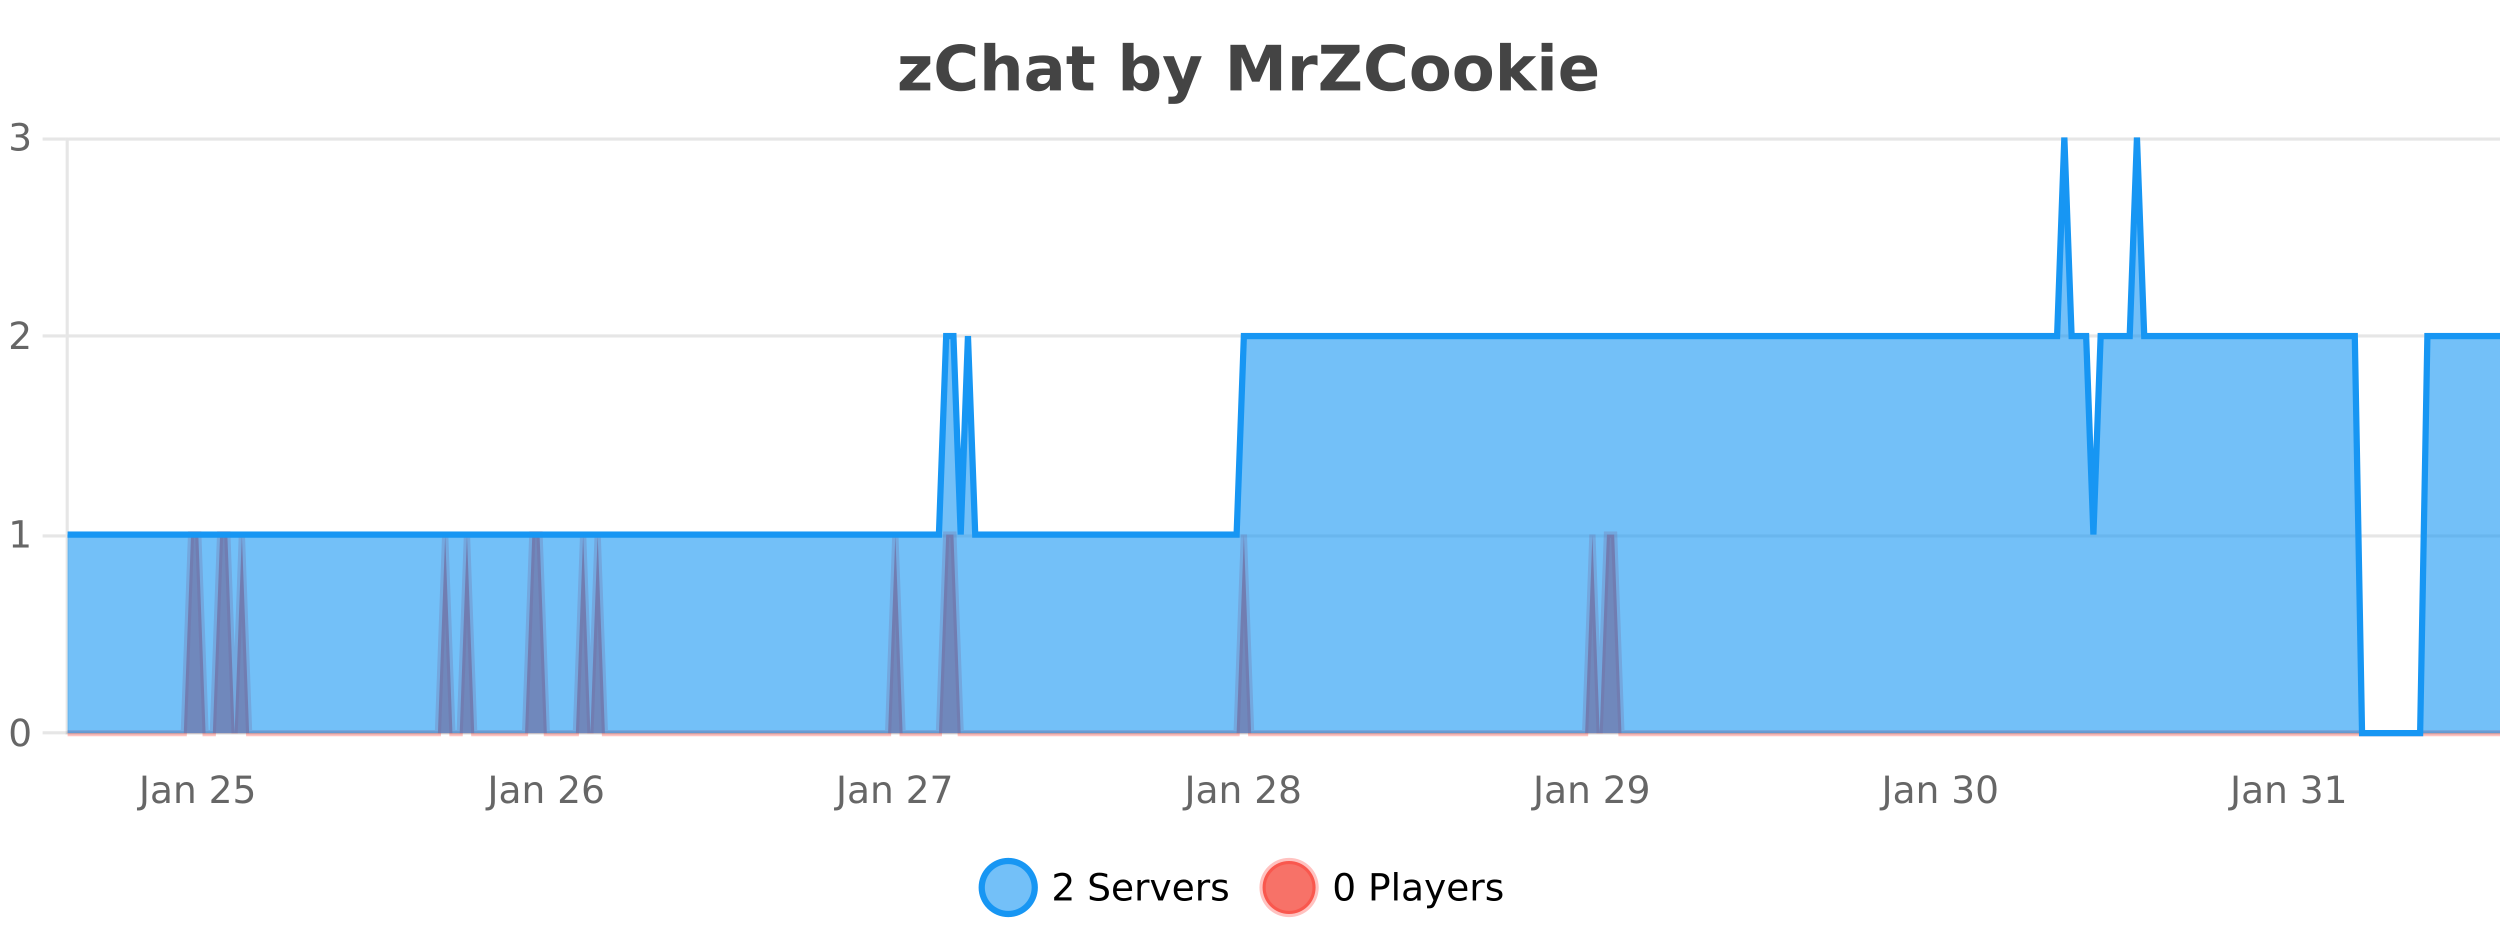
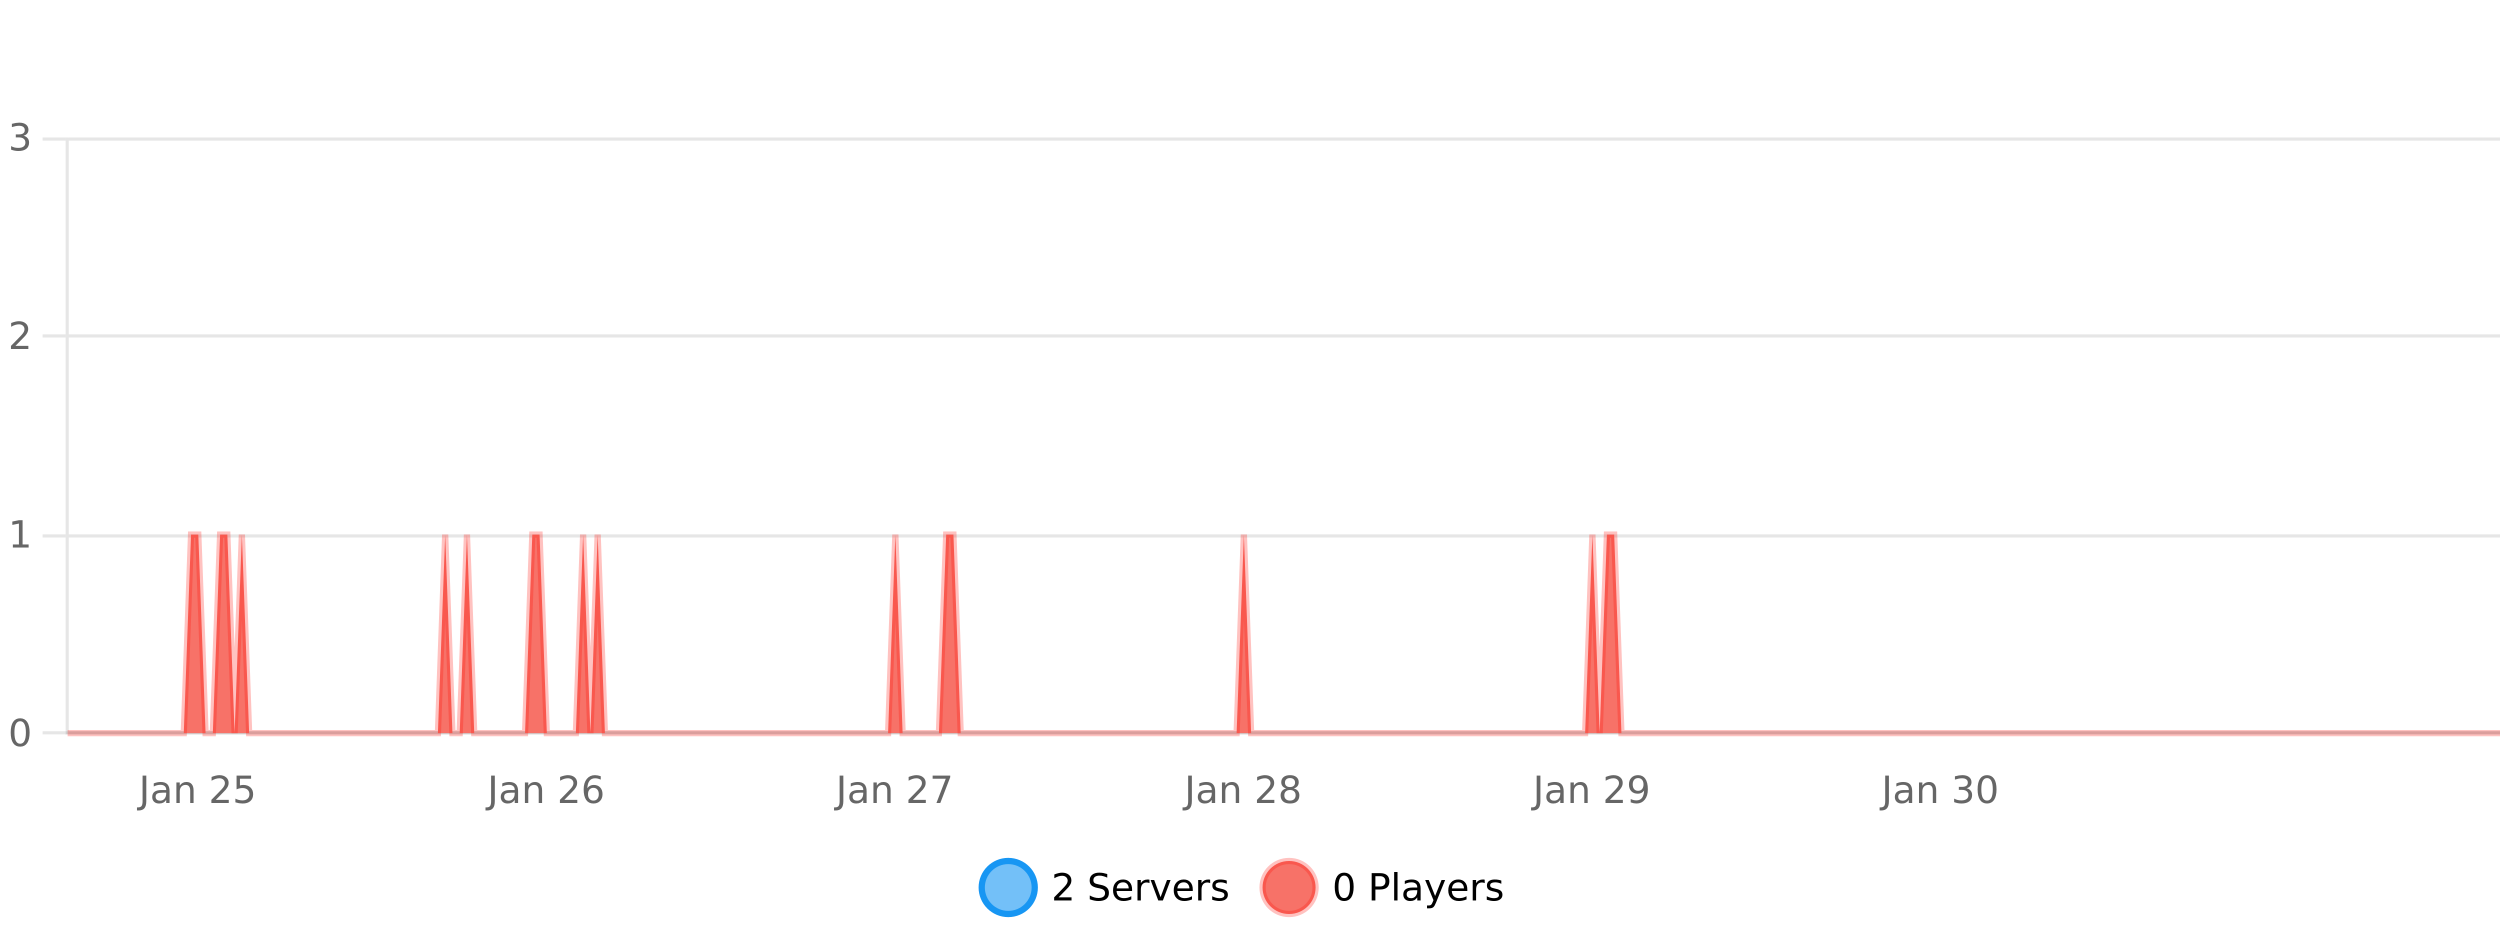
<svg xmlns="http://www.w3.org/2000/svg" width="800pt" height="300pt" viewBox="0 0 800 300" version="1.1">
  <defs>
    <clipPath id="clip1">
      <path d="M 285 263 L 360 263 L 360 300 L 285 300 Z M 285 263 " />
    </clipPath>
    <clipPath id="clip2">
      <path d="M 375 263 L 450 263 L 450 300 L 375 300 Z M 375 263 " />
    </clipPath>
    <clipPath id="clip3">
      <path d="M 21.633 171 L 800 171 L 800 234.602 L 21.633 234.602 Z M 21.633 171 " />
    </clipPath>
    <clipPath id="clip4">
      <path d="M 20.633 142 L 800 142 L 800 235.602 L 20.633 235.602 Z M 20.633 142 " />
    </clipPath>
    <clipPath id="clip5">
-       <path d="M 21.633 44 L 800 44 L 800 234.602 L 21.633 234.602 Z M 21.633 44 " />
-     </clipPath>
+       </clipPath>
    <clipPath id="clip6">
-       <path d="M 20.633 43 L 800 43 L 800 235.602 L 20.633 235.602 Z M 20.633 43 " />
-     </clipPath>
+       </clipPath>
  </defs>
  <g id="surface1054496">
    <rect x="0" y="0" width="800" height="300" style="fill:rgb(100%,100%,100%);fill-opacity:1;stroke:none;" />
    <path style="fill:none;stroke-width:1;stroke-linecap:butt;stroke-linejoin:miter;stroke:rgb(0%,0%,0%);stroke-opacity:0.098;stroke-miterlimit:10;" d="M 22 234.5 L 800 234.5 " />
    <path style="fill:none;stroke-width:1;stroke-linecap:butt;stroke-linejoin:miter;stroke:rgb(0%,0%,0%);stroke-opacity:0.098;stroke-miterlimit:10;" d="M 13.633 234.5 L 21 234.5 " />
    <path style="fill:none;stroke-width:1;stroke-linecap:butt;stroke-linejoin:miter;stroke:rgb(0%,0%,0%);stroke-opacity:0.098;stroke-miterlimit:10;" d="M 22 171.5 L 800 171.5 " />
    <path style="fill:none;stroke-width:1;stroke-linecap:butt;stroke-linejoin:miter;stroke:rgb(0%,0%,0%);stroke-opacity:0.098;stroke-miterlimit:10;" d="M 13.633 171.5 L 21 171.5 " />
    <path style="fill:none;stroke-width:1;stroke-linecap:butt;stroke-linejoin:miter;stroke:rgb(0%,0%,0%);stroke-opacity:0.098;stroke-miterlimit:10;" d="M 22 107.5 L 800 107.5 " />
    <path style="fill:none;stroke-width:1;stroke-linecap:butt;stroke-linejoin:miter;stroke:rgb(0%,0%,0%);stroke-opacity:0.098;stroke-miterlimit:10;" d="M 13.633 107.5 L 21 107.5 " />
    <path style="fill:none;stroke-width:1;stroke-linecap:butt;stroke-linejoin:miter;stroke:rgb(0%,0%,0%);stroke-opacity:0.098;stroke-miterlimit:10;" d="M 22 44.5 L 800 44.5 " />
    <path style="fill:none;stroke-width:1;stroke-linecap:butt;stroke-linejoin:miter;stroke:rgb(0%,0%,0%);stroke-opacity:0.098;stroke-miterlimit:10;" d="M 13.633 44.5 L 21 44.5 " />
    <path style=" stroke:none;fill-rule:nonzero;fill:rgb(9.02%,58.824%,95.294%);fill-opacity:0.6;" d="M 331.121 284 C 331.121 288.688 327.324 292.484 322.637 292.484 C 317.953 292.484 314.152 288.688 314.152 284 C 314.152 279.312 317.953 275.516 322.637 275.516 C 327.324 275.516 331.121 279.312 331.121 284 Z M 331.121 284 " />
    <g clip-path="url(#clip1)" clip-rule="nonzero">
      <path style="fill:none;stroke-width:2;stroke-linecap:butt;stroke-linejoin:miter;stroke:rgb(9.02%,58.824%,95.294%);stroke-opacity:1;stroke-miterlimit:10;" d="M 331.121 284 C 331.121 288.688 327.324 292.484 322.637 292.484 C 317.953 292.484 314.152 288.688 314.152 284 C 314.152 279.312 317.953 275.516 322.637 275.516 C 327.324 275.516 331.121 279.312 331.121 284 Z M 331.121 284 " />
    </g>
    <path style=" stroke:none;fill-rule:nonzero;fill:rgb(0%,0%,0%);fill-opacity:1;" d="M 338.75 287.156 L 342.891 287.156 L 342.891 288.156 L 337.328 288.156 L 337.328 287.156 C 337.773 286.699 338.383 286.078 339.156 285.297 C 339.938 284.508 340.426 283.996 340.625 283.766 C 341.008 283.352 341.273 282.996 341.422 282.703 C 341.578 282.402 341.656 282.109 341.656 281.828 C 341.656 281.359 341.488 280.98 341.156 280.688 C 340.832 280.398 340.41 280.25 339.891 280.25 C 339.516 280.25 339.117 280.312 338.703 280.438 C 338.297 280.562 337.859 280.762 337.391 281.031 L 337.391 279.828 C 337.867 279.641 338.312 279.5 338.719 279.406 C 339.133 279.305 339.516 279.25 339.859 279.25 C 340.766 279.25 341.488 279.48 342.031 279.938 C 342.57 280.387 342.844 280.992 342.844 281.75 C 342.844 282.105 342.773 282.445 342.641 282.766 C 342.504 283.09 342.258 283.469 341.906 283.906 C 341.801 284.023 341.488 284.352 340.969 284.891 C 340.445 285.434 339.707 286.188 338.75 287.156 Z M 354.32 279.688 L 354.32 280.844 C 353.871 280.637 353.445 280.48 353.039 280.375 C 352.641 280.262 352.262 280.203 351.898 280.203 C 351.25 280.203 350.75 280.328 350.398 280.578 C 350.055 280.828 349.883 281.188 349.883 281.656 C 349.883 282.043 349.996 282.336 350.227 282.531 C 350.453 282.73 350.898 282.887 351.555 283 L 352.258 283.156 C 353.141 283.324 353.793 283.621 354.211 284.047 C 354.637 284.465 354.852 285.027 354.852 285.734 C 354.852 286.59 354.562 287.234 353.992 287.672 C 353.43 288.109 352.594 288.328 351.492 288.328 C 351.086 288.328 350.648 288.281 350.18 288.188 C 349.711 288.094 349.227 287.953 348.727 287.766 L 348.727 286.547 C 349.203 286.82 349.672 287.023 350.133 287.156 C 350.602 287.293 351.055 287.359 351.492 287.359 C 352.168 287.359 352.688 287.23 353.055 286.969 C 353.43 286.699 353.617 286.32 353.617 285.828 C 353.617 285.402 353.48 285.07 353.211 284.828 C 352.949 284.578 352.516 284.398 351.914 284.281 L 351.195 284.141 C 350.309 283.965 349.668 283.688 349.273 283.312 C 348.887 282.938 348.695 282.418 348.695 281.75 C 348.695 280.969 348.965 280.359 349.508 279.922 C 350.047 279.477 350.797 279.25 351.758 279.25 C 352.172 279.25 352.59 279.289 353.008 279.359 C 353.434 279.434 353.871 279.543 354.32 279.688 Z M 362.266 284.609 L 362.266 285.125 L 357.297 285.125 C 357.348 285.875 357.57 286.445 357.969 286.828 C 358.375 287.215 358.93 287.406 359.641 287.406 C 360.055 287.406 360.457 287.359 360.844 287.266 C 361.238 287.164 361.629 287.008 362.016 286.797 L 362.016 287.828 C 361.617 287.984 361.219 288.105 360.812 288.188 C 360.406 288.281 359.992 288.328 359.578 288.328 C 358.535 288.328 357.707 288.027 357.094 287.422 C 356.477 286.809 356.172 285.98 356.172 284.938 C 356.172 283.867 356.461 283.016 357.047 282.391 C 357.629 281.758 358.41 281.438 359.391 281.438 C 360.273 281.438 360.973 281.727 361.484 282.297 C 362.004 282.859 362.266 283.633 362.266 284.609 Z M 361.188 284.281 C 361.176 283.699 361.008 283.23 360.688 282.875 C 360.363 282.523 359.938 282.344 359.406 282.344 C 358.801 282.344 358.316 282.516 357.953 282.859 C 357.598 283.203 357.395 283.684 357.344 284.297 Z M 367.836 282.594 C 367.711 282.531 367.574 282.484 367.43 282.453 C 367.293 282.414 367.137 282.391 366.961 282.391 C 366.355 282.391 365.887 282.59 365.555 282.984 C 365.23 283.383 365.07 283.953 365.07 284.703 L 365.07 288.156 L 363.992 288.156 L 363.992 281.594 L 365.07 281.594 L 365.07 282.609 C 365.297 282.215 365.594 281.922 365.961 281.734 C 366.324 281.539 366.766 281.438 367.289 281.438 C 367.359 281.438 367.438 281.445 367.523 281.453 C 367.617 281.465 367.715 281.48 367.82 281.5 Z M 368.195 281.594 L 369.336 281.594 L 371.383 287.094 L 373.445 281.594 L 374.586 281.594 L 372.117 288.156 L 370.648 288.156 Z M 381.688 284.609 L 381.688 285.125 L 376.719 285.125 C 376.77 285.875 376.992 286.445 377.391 286.828 C 377.797 287.215 378.352 287.406 379.062 287.406 C 379.477 287.406 379.879 287.359 380.266 287.266 C 380.66 287.164 381.051 287.008 381.438 286.797 L 381.438 287.828 C 381.039 287.984 380.641 288.105 380.234 288.188 C 379.828 288.281 379.414 288.328 379 288.328 C 377.957 288.328 377.129 288.027 376.516 287.422 C 375.898 286.809 375.594 285.98 375.594 284.938 C 375.594 283.867 375.883 283.016 376.469 282.391 C 377.051 281.758 377.832 281.438 378.812 281.438 C 379.695 281.438 380.395 281.727 380.906 282.297 C 381.426 282.859 381.688 283.633 381.688 284.609 Z M 380.609 284.281 C 380.598 283.699 380.43 283.23 380.109 282.875 C 379.785 282.523 379.359 282.344 378.828 282.344 C 378.223 282.344 377.738 282.516 377.375 282.859 C 377.02 283.203 376.816 283.684 376.766 284.297 Z M 387.258 282.594 C 387.133 282.531 386.996 282.484 386.852 282.453 C 386.715 282.414 386.559 282.391 386.383 282.391 C 385.777 282.391 385.309 282.59 384.977 282.984 C 384.652 283.383 384.492 283.953 384.492 284.703 L 384.492 288.156 L 383.414 288.156 L 383.414 281.594 L 384.492 281.594 L 384.492 282.609 C 384.719 282.215 385.016 281.922 385.383 281.734 C 385.746 281.539 386.188 281.438 386.711 281.438 C 386.781 281.438 386.859 281.445 386.945 281.453 C 387.039 281.465 387.137 281.48 387.242 281.5 Z M 392.562 281.781 L 392.562 282.812 C 392.258 282.656 391.941 282.543 391.609 282.469 C 391.285 282.387 390.945 282.344 390.594 282.344 C 390.062 282.344 389.66 282.43 389.391 282.594 C 389.117 282.75 388.984 282.996 388.984 283.328 C 388.984 283.578 389.078 283.777 389.266 283.922 C 389.461 284.059 389.852 284.188 390.438 284.312 L 390.797 284.406 C 391.566 284.562 392.113 284.793 392.438 285.094 C 392.758 285.398 392.922 285.812 392.922 286.344 C 392.922 286.961 392.676 287.445 392.188 287.797 C 391.707 288.152 391.047 288.328 390.203 288.328 C 389.848 288.328 389.477 288.289 389.094 288.219 C 388.719 288.156 388.32 288.059 387.906 287.922 L 387.906 286.797 C 388.301 287.008 388.691 287.164 389.078 287.266 C 389.461 287.371 389.848 287.422 390.234 287.422 C 390.734 287.422 391.117 287.34 391.391 287.172 C 391.672 286.996 391.812 286.746 391.812 286.422 C 391.812 286.133 391.711 285.906 391.516 285.75 C 391.316 285.594 390.883 285.445 390.219 285.297 L 389.844 285.219 C 389.176 285.074 388.691 284.855 388.391 284.562 C 388.098 284.273 387.953 283.875 387.953 283.375 C 387.953 282.75 388.172 282.273 388.609 281.938 C 389.047 281.605 389.664 281.438 390.469 281.438 C 390.863 281.438 391.238 281.469 391.594 281.531 C 391.945 281.586 392.27 281.668 392.562 281.781 Z M 332.637 277.016 " />
    <path style=" stroke:none;fill-rule:nonzero;fill:rgb(96.863%,44.706%,40.784%);fill-opacity:1;" d="M 420.988 284 C 420.988 288.688 417.191 292.484 412.504 292.484 C 407.82 292.484 404.02 288.688 404.02 284 C 404.02 279.312 407.82 275.516 412.504 275.516 C 417.191 275.516 420.988 279.312 420.988 284 Z M 420.988 284 " />
    <g clip-path="url(#clip2)" clip-rule="nonzero">
      <path style="fill:none;stroke-width:2;stroke-linecap:butt;stroke-linejoin:miter;stroke:rgb(100%,4.706%,0%);stroke-opacity:0.247;stroke-miterlimit:10;" d="M 420.988 284 C 420.988 288.688 417.191 292.484 412.504 292.484 C 407.82 292.484 404.02 288.688 404.02 284 C 404.02 279.312 407.82 275.516 412.504 275.516 C 417.191 275.516 420.988 279.312 420.988 284 Z M 420.988 284 " />
    </g>
    <path style=" stroke:none;fill-rule:nonzero;fill:rgb(0%,0%,0%);fill-opacity:1;" d="M 430.133 280.188 C 429.527 280.188 429.07 280.492 428.758 281.094 C 428.453 281.688 428.305 282.59 428.305 283.797 C 428.305 284.996 428.453 285.898 428.758 286.5 C 429.07 287.094 429.527 287.391 430.133 287.391 C 430.746 287.391 431.203 287.094 431.508 286.5 C 431.82 285.898 431.977 284.996 431.977 283.797 C 431.977 282.59 431.82 281.688 431.508 281.094 C 431.203 280.492 430.746 280.188 430.133 280.188 Z M 430.133 279.25 C 431.109 279.25 431.859 279.641 432.383 280.422 C 432.902 281.195 433.164 282.32 433.164 283.797 C 433.164 285.266 432.902 286.391 432.383 287.172 C 431.859 287.945 431.109 288.328 430.133 288.328 C 429.152 288.328 428.402 287.945 427.883 287.172 C 427.371 286.391 427.117 285.266 427.117 283.797 C 427.117 282.32 427.371 281.195 427.883 280.422 C 428.402 279.641 429.152 279.25 430.133 279.25 Z M 440.125 280.375 L 440.125 283.672 L 441.609 283.672 C 442.16 283.672 442.586 283.531 442.891 283.25 C 443.191 282.961 443.344 282.547 443.344 282.016 C 443.344 281.496 443.191 281.094 442.891 280.812 C 442.586 280.523 442.16 280.375 441.609 280.375 Z M 438.938 279.406 L 441.609 279.406 C 442.598 279.406 443.344 279.633 443.844 280.078 C 444.344 280.516 444.594 281.164 444.594 282.016 C 444.594 282.883 444.344 283.539 443.844 283.984 C 443.344 284.422 442.598 284.641 441.609 284.641 L 440.125 284.641 L 440.125 288.156 L 438.938 288.156 Z M 446.129 279.031 L 447.207 279.031 L 447.207 288.156 L 446.129 288.156 Z M 452.445 284.859 C 451.578 284.859 450.977 284.961 450.633 285.156 C 450.297 285.355 450.133 285.695 450.133 286.172 C 450.133 286.559 450.258 286.867 450.508 287.094 C 450.766 287.312 451.109 287.422 451.539 287.422 C 452.141 287.422 452.621 287.215 452.977 286.797 C 453.34 286.371 453.523 285.805 453.523 285.094 L 453.523 284.859 Z M 454.602 284.406 L 454.602 288.156 L 453.523 288.156 L 453.523 287.156 C 453.273 287.555 452.965 287.852 452.602 288.047 C 452.234 288.234 451.789 288.328 451.258 288.328 C 450.578 288.328 450.043 288.141 449.648 287.766 C 449.25 287.383 449.055 286.875 449.055 286.25 C 449.055 285.512 449.297 284.953 449.789 284.578 C 450.289 284.203 451.027 284.016 452.008 284.016 L 453.523 284.016 L 453.523 283.906 C 453.523 283.406 453.355 283.023 453.023 282.75 C 452.699 282.48 452.246 282.344 451.664 282.344 C 451.289 282.344 450.918 282.391 450.555 282.484 C 450.199 282.578 449.859 282.715 449.539 282.891 L 449.539 281.891 C 449.934 281.734 450.312 281.621 450.68 281.547 C 451.055 281.477 451.418 281.438 451.773 281.438 C 452.719 281.438 453.43 281.684 453.898 282.172 C 454.367 282.664 454.602 283.406 454.602 284.406 Z M 459.551 288.766 C 459.246 289.547 458.949 290.055 458.66 290.297 C 458.367 290.535 457.98 290.656 457.504 290.656 L 456.645 290.656 L 456.645 289.75 L 457.27 289.75 C 457.57 289.75 457.801 289.676 457.957 289.531 C 458.121 289.395 458.305 289.066 458.504 288.547 L 458.707 288.047 L 456.051 281.594 L 457.191 281.594 L 459.238 286.719 L 461.301 281.594 L 462.441 281.594 Z M 469.543 284.609 L 469.543 285.125 L 464.574 285.125 C 464.625 285.875 464.848 286.445 465.246 286.828 C 465.652 287.215 466.207 287.406 466.918 287.406 C 467.332 287.406 467.734 287.359 468.121 287.266 C 468.516 287.164 468.906 287.008 469.293 286.797 L 469.293 287.828 C 468.895 287.984 468.496 288.105 468.09 288.188 C 467.684 288.281 467.27 288.328 466.855 288.328 C 465.812 288.328 464.984 288.027 464.371 287.422 C 463.754 286.809 463.449 285.98 463.449 284.938 C 463.449 283.867 463.738 283.016 464.324 282.391 C 464.906 281.758 465.688 281.438 466.668 281.438 C 467.551 281.438 468.25 281.727 468.762 282.297 C 469.281 282.859 469.543 283.633 469.543 284.609 Z M 468.465 284.281 C 468.453 283.699 468.285 283.23 467.965 282.875 C 467.641 282.523 467.215 282.344 466.684 282.344 C 466.078 282.344 465.594 282.516 465.23 282.859 C 464.875 283.203 464.672 283.684 464.621 284.297 Z M 475.113 282.594 C 474.988 282.531 474.852 282.484 474.707 282.453 C 474.57 282.414 474.414 282.391 474.238 282.391 C 473.633 282.391 473.164 282.59 472.832 282.984 C 472.508 283.383 472.348 283.953 472.348 284.703 L 472.348 288.156 L 471.27 288.156 L 471.27 281.594 L 472.348 281.594 L 472.348 282.609 C 472.574 282.215 472.871 281.922 473.238 281.734 C 473.602 281.539 474.043 281.438 474.566 281.438 C 474.637 281.438 474.715 281.445 474.801 281.453 C 474.895 281.465 474.992 281.48 475.098 281.5 Z M 480.422 281.781 L 480.422 282.812 C 480.117 282.656 479.801 282.543 479.469 282.469 C 479.145 282.387 478.805 282.344 478.453 282.344 C 477.922 282.344 477.52 282.43 477.25 282.594 C 476.977 282.75 476.844 282.996 476.844 283.328 C 476.844 283.578 476.938 283.777 477.125 283.922 C 477.32 284.059 477.711 284.188 478.297 284.312 L 478.656 284.406 C 479.426 284.562 479.973 284.793 480.297 285.094 C 480.617 285.398 480.781 285.812 480.781 286.344 C 480.781 286.961 480.535 287.445 480.047 287.797 C 479.566 288.152 478.906 288.328 478.062 288.328 C 477.707 288.328 477.336 288.289 476.953 288.219 C 476.578 288.156 476.18 288.059 475.766 287.922 L 475.766 286.797 C 476.16 287.008 476.551 287.164 476.938 287.266 C 477.32 287.371 477.707 287.422 478.094 287.422 C 478.594 287.422 478.977 287.34 479.25 287.172 C 479.531 286.996 479.672 286.746 479.672 286.422 C 479.672 286.133 479.57 285.906 479.375 285.75 C 479.176 285.594 478.742 285.445 478.078 285.297 L 477.703 285.219 C 477.035 285.074 476.551 284.855 476.25 284.562 C 475.957 284.273 475.812 283.875 475.812 283.375 C 475.812 282.75 476.031 282.273 476.469 281.938 C 476.906 281.605 477.523 281.438 478.328 281.438 C 478.723 281.438 479.098 281.469 479.453 281.531 C 479.805 281.586 480.129 281.668 480.422 281.781 Z M 422.504 277.016 " />
-     <path style=" stroke:none;fill-rule:nonzero;fill:rgb(26.667%,26.667%,26.667%);fill-opacity:1;" d="M 288.141 17.984 L 297.688 17.984 L 297.688 20.422 L 291.922 26.422 L 297.688 26.422 L 297.688 28.922 L 287.906 28.922 L 287.906 26.484 L 293.656 20.484 L 288.141 20.484 Z M 312.047 28.125 C 311.348 28.48 310.625 28.746 309.875 28.922 C 309.133 29.109 308.352 29.203 307.531 29.203 C 305.102 29.203 303.18 28.527 301.766 27.172 C 300.348 25.809 299.641 23.965 299.641 21.641 C 299.641 19.32 300.348 17.48 301.766 16.125 C 303.18 14.762 305.102 14.078 307.531 14.078 C 308.352 14.078 309.133 14.172 309.875 14.359 C 310.625 14.539 311.348 14.805 312.047 15.156 L 312.047 18.172 C 311.348 17.703 310.66 17.359 309.984 17.141 C 309.305 16.914 308.594 16.797 307.844 16.797 C 306.5 16.797 305.441 17.23 304.672 18.094 C 303.91 18.949 303.531 20.133 303.531 21.641 C 303.531 23.152 303.91 24.34 304.672 25.203 C 305.441 26.059 306.5 26.484 307.844 26.484 C 308.594 26.484 309.305 26.375 309.984 26.156 C 310.66 25.93 311.348 25.578 312.047 25.109 Z M 325.992 22.266 L 325.992 28.922 L 322.477 28.922 L 322.477 23.844 C 322.477 22.887 322.453 22.23 322.414 21.875 C 322.371 21.512 322.297 21.246 322.195 21.078 C 322.059 20.852 321.871 20.672 321.633 20.547 C 321.402 20.422 321.137 20.359 320.836 20.359 C 320.105 20.359 319.531 20.641 319.117 21.203 C 318.699 21.766 318.492 22.547 318.492 23.547 L 318.492 28.922 L 315.008 28.922 L 315.008 13.719 L 318.492 13.719 L 318.492 19.578 C 319.023 18.945 319.586 18.477 320.18 18.172 C 320.773 17.871 321.422 17.719 322.133 17.719 C 323.402 17.719 324.359 18.109 325.008 18.891 C 325.664 19.664 325.992 20.789 325.992 22.266 Z M 334.133 24 C 333.402 24 332.855 24.125 332.492 24.375 C 332.125 24.617 331.945 24.98 331.945 25.469 C 331.945 25.906 332.09 26.25 332.383 26.5 C 332.684 26.75 333.094 26.875 333.617 26.875 C 334.273 26.875 334.824 26.641 335.273 26.172 C 335.73 25.703 335.961 25.117 335.961 24.406 L 335.961 24 Z M 339.477 22.688 L 339.477 28.922 L 335.961 28.922 L 335.961 27.297 C 335.492 27.965 334.961 28.449 334.367 28.75 C 333.781 29.051 333.07 29.203 332.227 29.203 C 331.102 29.203 330.184 28.875 329.477 28.219 C 328.766 27.555 328.414 26.695 328.414 25.641 C 328.414 24.359 328.852 23.422 329.727 22.828 C 330.609 22.227 332 21.922 333.898 21.922 L 335.961 21.922 L 335.961 21.641 C 335.961 21.09 335.742 20.688 335.305 20.438 C 334.867 20.18 334.184 20.047 333.258 20.047 C 332.508 20.047 331.809 20.125 331.164 20.281 C 330.516 20.43 329.918 20.648 329.367 20.938 L 329.367 18.281 C 330.117 18.094 330.867 17.953 331.617 17.859 C 332.375 17.766 333.137 17.719 333.898 17.719 C 335.867 17.719 337.289 18.109 338.164 18.891 C 339.039 19.664 339.477 20.93 339.477 22.688 Z M 346.555 14.875 L 346.555 17.984 L 350.164 17.984 L 350.164 20.484 L 346.555 20.484 L 346.555 25.125 C 346.555 25.637 346.652 25.98 346.852 26.156 C 347.059 26.336 347.461 26.422 348.055 26.422 L 349.852 26.422 L 349.852 28.922 L 346.852 28.922 C 345.477 28.922 344.496 28.637 343.914 28.062 C 343.34 27.48 343.055 26.5 343.055 25.125 L 343.055 20.484 L 341.32 20.484 L 341.32 17.984 L 343.055 17.984 L 343.055 14.875 Z M 365.078 26.672 C 365.828 26.672 366.398 26.402 366.797 25.859 C 367.191 25.309 367.391 24.512 367.391 23.469 C 367.391 22.43 367.191 21.637 366.797 21.094 C 366.398 20.543 365.828 20.266 365.078 20.266 C 364.328 20.266 363.75 20.543 363.344 21.094 C 362.945 21.637 362.75 22.43 362.75 23.469 C 362.75 24.5 362.945 25.293 363.344 25.844 C 363.75 26.398 364.328 26.672 365.078 26.672 Z M 362.75 19.578 C 363.238 18.945 363.773 18.477 364.359 18.172 C 364.941 17.871 365.613 17.719 366.375 17.719 C 367.727 17.719 368.836 18.258 369.703 19.328 C 370.566 20.402 371 21.781 371 23.469 C 371 25.148 370.566 26.523 369.703 27.594 C 368.836 28.668 367.727 29.203 366.375 29.203 C 365.613 29.203 364.941 29.051 364.359 28.75 C 363.773 28.449 363.238 27.98 362.75 27.344 L 362.75 28.922 L 359.266 28.922 L 359.266 13.719 L 362.75 13.719 Z M 372.141 17.984 L 375.625 17.984 L 378.578 25.406 L 381.078 17.984 L 384.562 17.984 L 379.969 29.953 C 379.508 31.172 378.969 32.02 378.344 32.5 C 377.727 32.988 376.922 33.234 375.922 33.234 L 373.891 33.234 L 373.891 30.938 L 374.984 30.938 C 375.578 30.938 376.008 30.844 376.281 30.656 C 376.551 30.469 376.758 30.129 376.906 29.641 L 377.016 29.344 Z M 393.734 14.344 L 398.516 14.344 L 401.828 22.141 L 405.172 14.344 L 409.953 14.344 L 409.953 28.922 L 406.391 28.922 L 406.391 18.25 L 403.031 26.125 L 400.656 26.125 L 397.297 18.25 L 397.297 28.922 L 393.734 28.922 Z M 421.609 20.969 C 421.297 20.824 420.988 20.719 420.688 20.656 C 420.383 20.586 420.082 20.547 419.781 20.547 C 418.875 20.547 418.176 20.836 417.688 21.406 C 417.207 21.98 416.969 22.805 416.969 23.875 L 416.969 28.922 L 413.484 28.922 L 413.484 17.984 L 416.969 17.984 L 416.969 19.781 C 417.414 19.062 417.93 18.543 418.516 18.219 C 419.098 17.887 419.797 17.719 420.609 17.719 C 420.734 17.719 420.863 17.727 421 17.734 C 421.133 17.746 421.332 17.766 421.594 17.797 Z M 422.781 14.344 L 435.031 14.344 L 435.031 16.609 L 427.219 26.078 L 435.266 26.078 L 435.266 28.922 L 422.562 28.922 L 422.562 26.641 L 430.375 17.188 L 422.781 17.188 Z M 449.566 28.125 C 448.867 28.48 448.145 28.746 447.395 28.922 C 446.652 29.109 445.871 29.203 445.051 29.203 C 442.621 29.203 440.699 28.527 439.285 27.172 C 437.867 25.809 437.16 23.965 437.16 21.641 C 437.16 19.32 437.867 17.48 439.285 16.125 C 440.699 14.762 442.621 14.078 445.051 14.078 C 445.871 14.078 446.652 14.172 447.395 14.359 C 448.145 14.539 448.867 14.805 449.566 15.156 L 449.566 18.172 C 448.867 17.703 448.18 17.359 447.504 17.141 C 446.824 16.914 446.113 16.797 445.363 16.797 C 444.02 16.797 442.961 17.23 442.191 18.094 C 441.43 18.949 441.051 20.133 441.051 21.641 C 441.051 23.152 441.43 24.34 442.191 25.203 C 442.961 26.059 444.02 26.484 445.363 26.484 C 446.113 26.484 446.824 26.375 447.504 26.156 C 448.18 25.93 448.867 25.578 449.566 25.109 Z M 457.727 20.219 C 456.945 20.219 456.352 20.5 455.945 21.062 C 455.539 21.617 455.336 22.418 455.336 23.469 C 455.336 24.512 455.539 25.312 455.945 25.875 C 456.352 26.43 456.945 26.703 457.727 26.703 C 458.484 26.703 459.062 26.43 459.461 25.875 C 459.867 25.312 460.07 24.512 460.07 23.469 C 460.07 22.418 459.867 21.617 459.461 21.062 C 459.062 20.5 458.484 20.219 457.727 20.219 Z M 457.727 17.719 C 459.602 17.719 461.062 18.23 462.117 19.25 C 463.18 20.262 463.711 21.668 463.711 23.469 C 463.711 25.262 463.18 26.668 462.117 27.688 C 461.062 28.699 459.602 29.203 457.727 29.203 C 455.828 29.203 454.352 28.699 453.289 27.688 C 452.227 26.668 451.695 25.262 451.695 23.469 C 451.695 21.668 452.227 20.262 453.289 19.25 C 454.352 18.23 455.828 17.719 457.727 17.719 Z M 471.469 20.219 C 470.688 20.219 470.094 20.5 469.688 21.062 C 469.281 21.617 469.078 22.418 469.078 23.469 C 469.078 24.512 469.281 25.312 469.688 25.875 C 470.094 26.43 470.688 26.703 471.469 26.703 C 472.227 26.703 472.805 26.43 473.203 25.875 C 473.609 25.312 473.812 24.512 473.812 23.469 C 473.812 22.418 473.609 21.617 473.203 21.062 C 472.805 20.5 472.227 20.219 471.469 20.219 Z M 471.469 17.719 C 473.344 17.719 474.805 18.23 475.859 19.25 C 476.922 20.262 477.453 21.668 477.453 23.469 C 477.453 25.262 476.922 26.668 475.859 27.688 C 474.805 28.699 473.344 29.203 471.469 29.203 C 469.57 29.203 468.094 28.699 467.031 27.688 C 465.969 26.668 465.438 25.262 465.438 23.469 C 465.438 21.668 465.969 20.262 467.031 19.25 C 468.094 18.23 469.57 17.719 471.469 17.719 Z M 480.008 13.719 L 483.492 13.719 L 483.492 22 L 487.523 17.984 L 491.586 17.984 L 486.242 23 L 492.008 28.922 L 487.758 28.922 L 483.492 24.359 L 483.492 28.922 L 480.008 28.922 Z M 493.305 17.984 L 496.789 17.984 L 496.789 28.922 L 493.305 28.922 Z M 493.305 13.719 L 496.789 13.719 L 496.789 16.578 L 493.305 16.578 Z M 511.07 23.422 L 511.07 24.422 L 502.898 24.422 C 502.98 25.246 503.277 25.859 503.789 26.266 C 504.297 26.672 505.008 26.875 505.914 26.875 C 506.652 26.875 507.406 26.766 508.18 26.547 C 508.949 26.328 509.742 26 510.555 25.562 L 510.555 28.25 C 509.73 28.562 508.902 28.797 508.07 28.953 C 507.246 29.117 506.422 29.203 505.602 29.203 C 503.621 29.203 502.078 28.703 500.977 27.703 C 499.883 26.695 499.336 25.281 499.336 23.469 C 499.336 21.68 499.871 20.273 500.945 19.25 C 502.027 18.23 503.512 17.719 505.398 17.719 C 507.117 17.719 508.492 18.242 509.523 19.281 C 510.555 20.312 511.07 21.695 511.07 23.422 Z M 507.477 22.266 C 507.477 21.602 507.281 21.062 506.898 20.656 C 506.512 20.25 506.008 20.047 505.383 20.047 C 504.703 20.047 504.152 20.242 503.727 20.625 C 503.309 21 503.047 21.547 502.945 22.266 Z M 287 10.359 " />
    <path style="fill:none;stroke-width:1;stroke-linecap:butt;stroke-linejoin:miter;stroke:rgb(0%,0%,0%);stroke-opacity:0.098;stroke-miterlimit:10;" d="M 21 234.5 L 801 234.5 " />
    <path style=" stroke:none;fill-rule:nonzero;fill:rgb(40%,40%,40%);fill-opacity:1;" d="M 45.629 248.203 L 46.816 248.203 L 46.816 256.344 C 46.816 257.395 46.613 258.16 46.207 258.641 C 45.809 259.117 45.168 259.359 44.285 259.359 L 43.832 259.359 L 43.832 258.359 L 44.207 258.359 C 44.727 258.359 45.09 258.211 45.301 257.922 C 45.52 257.629 45.629 257.102 45.629 256.344 Z M 52.105 253.656 C 51.238 253.656 50.637 253.758 50.293 253.953 C 49.957 254.152 49.793 254.492 49.793 254.969 C 49.793 255.355 49.918 255.664 50.168 255.891 C 50.426 256.109 50.77 256.219 51.199 256.219 C 51.801 256.219 52.281 256.012 52.637 255.594 C 53 255.168 53.184 254.602 53.184 253.891 L 53.184 253.656 Z M 54.262 253.203 L 54.262 256.953 L 53.184 256.953 L 53.184 255.953 C 52.934 256.352 52.625 256.648 52.262 256.844 C 51.895 257.031 51.449 257.125 50.918 257.125 C 50.238 257.125 49.703 256.938 49.309 256.562 C 48.91 256.18 48.715 255.672 48.715 255.047 C 48.715 254.309 48.957 253.75 49.449 253.375 C 49.949 253 50.688 252.812 51.668 252.812 L 53.184 252.812 L 53.184 252.703 C 53.184 252.203 53.016 251.82 52.684 251.547 C 52.359 251.277 51.906 251.141 51.324 251.141 C 50.949 251.141 50.578 251.188 50.215 251.281 C 49.859 251.375 49.52 251.512 49.199 251.688 L 49.199 250.688 C 49.594 250.531 49.973 250.418 50.34 250.344 C 50.715 250.273 51.078 250.234 51.434 250.234 C 52.379 250.234 53.09 250.48 53.559 250.969 C 54.027 251.461 54.262 252.203 54.262 253.203 Z M 61.945 252.984 L 61.945 256.953 L 60.867 256.953 L 60.867 253.031 C 60.867 252.406 60.742 251.945 60.492 251.641 C 60.25 251.328 59.891 251.172 59.414 251.172 C 58.828 251.172 58.367 251.359 58.023 251.734 C 57.688 252.102 57.523 252.605 57.523 253.25 L 57.523 256.953 L 56.445 256.953 L 56.445 250.391 L 57.523 250.391 L 57.523 251.406 C 57.781 251.012 58.086 250.719 58.43 250.531 C 58.781 250.336 59.188 250.234 59.648 250.234 C 60.398 250.234 60.965 250.469 61.352 250.938 C 61.746 251.398 61.945 252.078 61.945 252.984 Z M 69.066 255.953 L 73.207 255.953 L 73.207 256.953 L 67.645 256.953 L 67.645 255.953 C 68.09 255.496 68.699 254.875 69.473 254.094 C 70.254 253.305 70.742 252.793 70.941 252.562 C 71.324 252.148 71.59 251.793 71.738 251.5 C 71.895 251.199 71.973 250.906 71.973 250.625 C 71.973 250.156 71.805 249.777 71.473 249.484 C 71.148 249.195 70.727 249.047 70.207 249.047 C 69.832 249.047 69.434 249.109 69.02 249.234 C 68.613 249.359 68.176 249.559 67.707 249.828 L 67.707 248.625 C 68.184 248.438 68.629 248.297 69.035 248.203 C 69.449 248.102 69.832 248.047 70.176 248.047 C 71.082 248.047 71.805 248.277 72.348 248.734 C 72.887 249.184 73.16 249.789 73.16 250.547 C 73.16 250.902 73.09 251.242 72.957 251.562 C 72.82 251.887 72.574 252.266 72.223 252.703 C 72.117 252.82 71.805 253.148 71.285 253.688 C 70.762 254.23 70.023 254.984 69.066 255.953 Z M 75.703 248.203 L 80.344 248.203 L 80.344 249.203 L 76.781 249.203 L 76.781 251.344 C 76.957 251.281 77.129 251.242 77.297 251.219 C 77.473 251.188 77.645 251.172 77.812 251.172 C 78.789 251.172 79.566 251.445 80.141 251.984 C 80.711 252.516 81 253.234 81 254.141 C 81 255.09 80.703 255.824 80.109 256.344 C 79.523 256.867 78.703 257.125 77.641 257.125 C 77.266 257.125 76.883 257.094 76.5 257.031 C 76.125 256.969 75.734 256.875 75.328 256.75 L 75.328 255.562 C 75.68 255.75 76.047 255.891 76.422 255.984 C 76.797 256.078 77.191 256.125 77.609 256.125 C 78.285 256.125 78.82 255.949 79.219 255.594 C 79.613 255.242 79.812 254.758 79.812 254.141 C 79.812 253.539 79.613 253.059 79.219 252.703 C 78.82 252.352 78.285 252.172 77.609 252.172 C 77.297 252.172 76.977 252.211 76.656 252.281 C 76.344 252.344 76.023 252.449 75.703 252.594 Z M 44.457 245.816 " />
    <path style=" stroke:none;fill-rule:nonzero;fill:rgb(40%,40%,40%);fill-opacity:1;" d="M 157.156 248.203 L 158.344 248.203 L 158.344 256.344 C 158.344 257.395 158.141 258.16 157.734 258.641 C 157.336 259.117 156.695 259.359 155.812 259.359 L 155.359 259.359 L 155.359 258.359 L 155.734 258.359 C 156.254 258.359 156.617 258.211 156.828 257.922 C 157.047 257.629 157.156 257.102 157.156 256.344 Z M 163.633 253.656 C 162.766 253.656 162.164 253.758 161.82 253.953 C 161.484 254.152 161.32 254.492 161.32 254.969 C 161.32 255.355 161.445 255.664 161.695 255.891 C 161.953 256.109 162.297 256.219 162.727 256.219 C 163.328 256.219 163.809 256.012 164.164 255.594 C 164.527 255.168 164.711 254.602 164.711 253.891 L 164.711 253.656 Z M 165.789 253.203 L 165.789 256.953 L 164.711 256.953 L 164.711 255.953 C 164.461 256.352 164.152 256.648 163.789 256.844 C 163.422 257.031 162.977 257.125 162.445 257.125 C 161.766 257.125 161.23 256.938 160.836 256.562 C 160.438 256.18 160.242 255.672 160.242 255.047 C 160.242 254.309 160.484 253.75 160.977 253.375 C 161.477 253 162.215 252.812 163.195 252.812 L 164.711 252.812 L 164.711 252.703 C 164.711 252.203 164.543 251.82 164.211 251.547 C 163.887 251.277 163.434 251.141 162.852 251.141 C 162.477 251.141 162.105 251.188 161.742 251.281 C 161.387 251.375 161.047 251.512 160.727 251.688 L 160.727 250.688 C 161.121 250.531 161.5 250.418 161.867 250.344 C 162.242 250.273 162.605 250.234 162.961 250.234 C 163.906 250.234 164.617 250.48 165.086 250.969 C 165.555 251.461 165.789 252.203 165.789 253.203 Z M 173.469 252.984 L 173.469 256.953 L 172.391 256.953 L 172.391 253.031 C 172.391 252.406 172.266 251.945 172.016 251.641 C 171.773 251.328 171.414 251.172 170.938 251.172 C 170.352 251.172 169.891 251.359 169.547 251.734 C 169.211 252.102 169.047 252.605 169.047 253.25 L 169.047 256.953 L 167.969 256.953 L 167.969 250.391 L 169.047 250.391 L 169.047 251.406 C 169.305 251.012 169.609 250.719 169.953 250.531 C 170.305 250.336 170.711 250.234 171.172 250.234 C 171.922 250.234 172.488 250.469 172.875 250.938 C 173.27 251.398 173.469 252.078 173.469 252.984 Z M 180.594 255.953 L 184.734 255.953 L 184.734 256.953 L 179.172 256.953 L 179.172 255.953 C 179.617 255.496 180.227 254.875 181 254.094 C 181.781 253.305 182.27 252.793 182.469 252.562 C 182.852 252.148 183.117 251.793 183.266 251.5 C 183.422 251.199 183.5 250.906 183.5 250.625 C 183.5 250.156 183.332 249.777 183 249.484 C 182.676 249.195 182.254 249.047 181.734 249.047 C 181.359 249.047 180.961 249.109 180.547 249.234 C 180.141 249.359 179.703 249.559 179.234 249.828 L 179.234 248.625 C 179.711 248.438 180.156 248.297 180.562 248.203 C 180.977 248.102 181.359 248.047 181.703 248.047 C 182.609 248.047 183.332 248.277 183.875 248.734 C 184.414 249.184 184.688 249.789 184.688 250.547 C 184.688 250.902 184.617 251.242 184.484 251.562 C 184.348 251.887 184.102 252.266 183.75 252.703 C 183.645 252.82 183.332 253.148 182.812 253.688 C 182.289 254.23 181.551 254.984 180.594 255.953 Z M 189.898 252.109 C 189.367 252.109 188.945 252.293 188.633 252.656 C 188.32 253.023 188.164 253.516 188.164 254.141 C 188.164 254.777 188.32 255.277 188.633 255.641 C 188.945 256.008 189.367 256.188 189.898 256.188 C 190.43 256.188 190.844 256.008 191.148 255.641 C 191.461 255.277 191.617 254.777 191.617 254.141 C 191.617 253.516 191.461 253.023 191.148 252.656 C 190.844 252.293 190.43 252.109 189.898 252.109 Z M 192.242 248.391 L 192.242 249.469 C 191.938 249.336 191.637 249.23 191.336 249.156 C 191.031 249.086 190.734 249.047 190.445 249.047 C 189.664 249.047 189.062 249.312 188.648 249.844 C 188.242 250.367 188.008 251.156 187.945 252.219 C 188.172 251.887 188.461 251.633 188.805 251.453 C 189.156 251.266 189.543 251.172 189.961 251.172 C 190.836 251.172 191.527 251.438 192.039 251.969 C 192.547 252.5 192.805 253.227 192.805 254.141 C 192.805 255.047 192.539 255.773 192.008 256.312 C 191.477 256.855 190.773 257.125 189.898 257.125 C 188.875 257.125 188.102 256.742 187.57 255.969 C 187.039 255.188 186.773 254.062 186.773 252.594 C 186.773 251.211 187.102 250.105 187.758 249.281 C 188.414 248.461 189.293 248.047 190.398 248.047 C 190.688 248.047 190.984 248.078 191.289 248.141 C 191.59 248.195 191.906 248.277 192.242 248.391 Z M 155.984 245.816 " />
    <path style=" stroke:none;fill-rule:nonzero;fill:rgb(40%,40%,40%);fill-opacity:1;" d="M 268.684 248.203 L 269.871 248.203 L 269.871 256.344 C 269.871 257.395 269.668 258.16 269.262 258.641 C 268.863 259.117 268.223 259.359 267.34 259.359 L 266.887 259.359 L 266.887 258.359 L 267.262 258.359 C 267.781 258.359 268.145 258.211 268.355 257.922 C 268.574 257.629 268.684 257.102 268.684 256.344 Z M 275.16 253.656 C 274.293 253.656 273.691 253.758 273.348 253.953 C 273.012 254.152 272.848 254.492 272.848 254.969 C 272.848 255.355 272.973 255.664 273.223 255.891 C 273.48 256.109 273.824 256.219 274.254 256.219 C 274.855 256.219 275.336 256.012 275.691 255.594 C 276.055 255.168 276.238 254.602 276.238 253.891 L 276.238 253.656 Z M 277.316 253.203 L 277.316 256.953 L 276.238 256.953 L 276.238 255.953 C 275.988 256.352 275.68 256.648 275.316 256.844 C 274.949 257.031 274.504 257.125 273.973 257.125 C 273.293 257.125 272.758 256.938 272.363 256.562 C 271.965 256.18 271.77 255.672 271.77 255.047 C 271.77 254.309 272.012 253.75 272.504 253.375 C 273.004 253 273.742 252.812 274.723 252.812 L 276.238 252.812 L 276.238 252.703 C 276.238 252.203 276.07 251.82 275.738 251.547 C 275.414 251.277 274.961 251.141 274.379 251.141 C 274.004 251.141 273.633 251.188 273.27 251.281 C 272.914 251.375 272.574 251.512 272.254 251.688 L 272.254 250.688 C 272.648 250.531 273.027 250.418 273.395 250.344 C 273.77 250.273 274.133 250.234 274.488 250.234 C 275.434 250.234 276.145 250.48 276.613 250.969 C 277.082 251.461 277.316 252.203 277.316 253.203 Z M 285 252.984 L 285 256.953 L 283.922 256.953 L 283.922 253.031 C 283.922 252.406 283.797 251.945 283.547 251.641 C 283.305 251.328 282.945 251.172 282.469 251.172 C 281.883 251.172 281.422 251.359 281.078 251.734 C 280.742 252.102 280.578 252.605 280.578 253.25 L 280.578 256.953 L 279.5 256.953 L 279.5 250.391 L 280.578 250.391 L 280.578 251.406 C 280.836 251.012 281.141 250.719 281.484 250.531 C 281.836 250.336 282.242 250.234 282.703 250.234 C 283.453 250.234 284.02 250.469 284.406 250.938 C 284.801 251.398 285 252.078 285 252.984 Z M 292.121 255.953 L 296.262 255.953 L 296.262 256.953 L 290.699 256.953 L 290.699 255.953 C 291.145 255.496 291.754 254.875 292.527 254.094 C 293.309 253.305 293.797 252.793 293.996 252.562 C 294.379 252.148 294.645 251.793 294.793 251.5 C 294.949 251.199 295.027 250.906 295.027 250.625 C 295.027 250.156 294.859 249.777 294.527 249.484 C 294.203 249.195 293.781 249.047 293.262 249.047 C 292.887 249.047 292.488 249.109 292.074 249.234 C 291.668 249.359 291.23 249.559 290.762 249.828 L 290.762 248.625 C 291.238 248.438 291.684 248.297 292.09 248.203 C 292.504 248.102 292.887 248.047 293.23 248.047 C 294.137 248.047 294.859 248.277 295.402 248.734 C 295.941 249.184 296.215 249.789 296.215 250.547 C 296.215 250.902 296.145 251.242 296.012 251.562 C 295.875 251.887 295.629 252.266 295.277 252.703 C 295.172 252.82 294.859 253.148 294.34 253.688 C 293.816 254.23 293.078 254.984 292.121 255.953 Z M 298.445 248.203 L 304.07 248.203 L 304.07 248.703 L 300.898 256.953 L 299.664 256.953 L 302.648 249.203 L 298.445 249.203 Z M 267.512 245.816 " />
    <path style=" stroke:none;fill-rule:nonzero;fill:rgb(40%,40%,40%);fill-opacity:1;" d="M 380.211 248.203 L 381.398 248.203 L 381.398 256.344 C 381.398 257.395 381.195 258.16 380.789 258.641 C 380.391 259.117 379.75 259.359 378.867 259.359 L 378.414 259.359 L 378.414 258.359 L 378.789 258.359 C 379.309 258.359 379.672 258.211 379.883 257.922 C 380.102 257.629 380.211 257.102 380.211 256.344 Z M 386.688 253.656 C 385.82 253.656 385.219 253.758 384.875 253.953 C 384.539 254.152 384.375 254.492 384.375 254.969 C 384.375 255.355 384.5 255.664 384.75 255.891 C 385.008 256.109 385.352 256.219 385.781 256.219 C 386.383 256.219 386.863 256.012 387.219 255.594 C 387.582 255.168 387.766 254.602 387.766 253.891 L 387.766 253.656 Z M 388.844 253.203 L 388.844 256.953 L 387.766 256.953 L 387.766 255.953 C 387.516 256.352 387.207 256.648 386.844 256.844 C 386.477 257.031 386.031 257.125 385.5 257.125 C 384.82 257.125 384.285 256.938 383.891 256.562 C 383.492 256.18 383.297 255.672 383.297 255.047 C 383.297 254.309 383.539 253.75 384.031 253.375 C 384.531 253 385.27 252.812 386.25 252.812 L 387.766 252.812 L 387.766 252.703 C 387.766 252.203 387.598 251.82 387.266 251.547 C 386.941 251.277 386.488 251.141 385.906 251.141 C 385.531 251.141 385.16 251.188 384.797 251.281 C 384.441 251.375 384.102 251.512 383.781 251.688 L 383.781 250.688 C 384.176 250.531 384.555 250.418 384.922 250.344 C 385.297 250.273 385.66 250.234 386.016 250.234 C 386.961 250.234 387.672 250.48 388.141 250.969 C 388.609 251.461 388.844 252.203 388.844 253.203 Z M 396.523 252.984 L 396.523 256.953 L 395.445 256.953 L 395.445 253.031 C 395.445 252.406 395.32 251.945 395.07 251.641 C 394.828 251.328 394.469 251.172 393.992 251.172 C 393.406 251.172 392.945 251.359 392.602 251.734 C 392.266 252.102 392.102 252.605 392.102 253.25 L 392.102 256.953 L 391.023 256.953 L 391.023 250.391 L 392.102 250.391 L 392.102 251.406 C 392.359 251.012 392.664 250.719 393.008 250.531 C 393.359 250.336 393.766 250.234 394.227 250.234 C 394.977 250.234 395.543 250.469 395.93 250.938 C 396.324 251.398 396.523 252.078 396.523 252.984 Z M 403.648 255.953 L 407.789 255.953 L 407.789 256.953 L 402.227 256.953 L 402.227 255.953 C 402.672 255.496 403.281 254.875 404.055 254.094 C 404.836 253.305 405.324 252.793 405.523 252.562 C 405.906 252.148 406.172 251.793 406.32 251.5 C 406.477 251.199 406.555 250.906 406.555 250.625 C 406.555 250.156 406.387 249.777 406.055 249.484 C 405.73 249.195 405.309 249.047 404.789 249.047 C 404.414 249.047 404.016 249.109 403.602 249.234 C 403.195 249.359 402.758 249.559 402.289 249.828 L 402.289 248.625 C 402.766 248.438 403.211 248.297 403.617 248.203 C 404.031 248.102 404.414 248.047 404.758 248.047 C 405.664 248.047 406.387 248.277 406.93 248.734 C 407.469 249.184 407.742 249.789 407.742 250.547 C 407.742 250.902 407.672 251.242 407.539 251.562 C 407.402 251.887 407.156 252.266 406.805 252.703 C 406.699 252.82 406.387 253.148 405.867 253.688 C 405.344 254.23 404.605 254.984 403.648 255.953 Z M 412.797 252.797 C 412.234 252.797 411.789 252.949 411.469 253.25 C 411.145 253.555 410.984 253.965 410.984 254.484 C 410.984 255.016 411.145 255.434 411.469 255.734 C 411.789 256.039 412.234 256.188 412.797 256.188 C 413.359 256.188 413.801 256.039 414.125 255.734 C 414.445 255.434 414.609 255.016 414.609 254.484 C 414.609 253.965 414.445 253.555 414.125 253.25 C 413.812 252.949 413.367 252.797 412.797 252.797 Z M 411.609 252.297 C 411.109 252.172 410.711 251.938 410.422 251.594 C 410.141 251.242 410 250.812 410 250.312 C 410 249.617 410.25 249.062 410.75 248.656 C 411.25 248.25 411.93 248.047 412.797 248.047 C 413.672 248.047 414.352 248.25 414.844 248.656 C 415.344 249.062 415.594 249.617 415.594 250.312 C 415.594 250.812 415.453 251.242 415.172 251.594 C 414.891 251.938 414.492 252.172 413.984 252.297 C 414.555 252.434 415 252.695 415.312 253.078 C 415.633 253.465 415.797 253.934 415.797 254.484 C 415.797 255.34 415.535 255.996 415.016 256.453 C 414.504 256.902 413.766 257.125 412.797 257.125 C 411.836 257.125 411.098 256.902 410.578 256.453 C 410.055 255.996 409.797 255.34 409.797 254.484 C 409.797 253.934 409.957 253.465 410.281 253.078 C 410.602 252.695 411.047 252.434 411.609 252.297 Z M 411.188 250.422 C 411.188 250.883 411.328 251.234 411.609 251.484 C 411.891 251.734 412.285 251.859 412.797 251.859 C 413.305 251.859 413.703 251.734 413.984 251.484 C 414.273 251.234 414.422 250.883 414.422 250.422 C 414.422 249.977 414.273 249.625 413.984 249.375 C 413.703 249.117 413.305 248.984 412.797 248.984 C 412.285 248.984 411.891 249.117 411.609 249.375 C 411.328 249.625 411.188 249.977 411.188 250.422 Z M 379.039 245.816 " />
    <path style=" stroke:none;fill-rule:nonzero;fill:rgb(40%,40%,40%);fill-opacity:1;" d="M 491.738 248.203 L 492.926 248.203 L 492.926 256.344 C 492.926 257.395 492.723 258.16 492.316 258.641 C 491.918 259.117 491.277 259.359 490.395 259.359 L 489.941 259.359 L 489.941 258.359 L 490.316 258.359 C 490.836 258.359 491.199 258.211 491.41 257.922 C 491.629 257.629 491.738 257.102 491.738 256.344 Z M 498.215 253.656 C 497.348 253.656 496.746 253.758 496.402 253.953 C 496.066 254.152 495.902 254.492 495.902 254.969 C 495.902 255.355 496.027 255.664 496.277 255.891 C 496.535 256.109 496.879 256.219 497.309 256.219 C 497.91 256.219 498.391 256.012 498.746 255.594 C 499.109 255.168 499.293 254.602 499.293 253.891 L 499.293 253.656 Z M 500.371 253.203 L 500.371 256.953 L 499.293 256.953 L 499.293 255.953 C 499.043 256.352 498.734 256.648 498.371 256.844 C 498.004 257.031 497.559 257.125 497.027 257.125 C 496.348 257.125 495.812 256.938 495.418 256.562 C 495.02 256.18 494.824 255.672 494.824 255.047 C 494.824 254.309 495.066 253.75 495.559 253.375 C 496.059 253 496.797 252.812 497.777 252.812 L 499.293 252.812 L 499.293 252.703 C 499.293 252.203 499.125 251.82 498.793 251.547 C 498.469 251.277 498.016 251.141 497.434 251.141 C 497.059 251.141 496.688 251.188 496.324 251.281 C 495.969 251.375 495.629 251.512 495.309 251.688 L 495.309 250.688 C 495.703 250.531 496.082 250.418 496.449 250.344 C 496.824 250.273 497.188 250.234 497.543 250.234 C 498.488 250.234 499.199 250.48 499.668 250.969 C 500.137 251.461 500.371 252.203 500.371 253.203 Z M 508.055 252.984 L 508.055 256.953 L 506.977 256.953 L 506.977 253.031 C 506.977 252.406 506.852 251.945 506.602 251.641 C 506.359 251.328 506 251.172 505.523 251.172 C 504.938 251.172 504.477 251.359 504.133 251.734 C 503.797 252.102 503.633 252.605 503.633 253.25 L 503.633 256.953 L 502.555 256.953 L 502.555 250.391 L 503.633 250.391 L 503.633 251.406 C 503.891 251.012 504.195 250.719 504.539 250.531 C 504.891 250.336 505.297 250.234 505.758 250.234 C 506.508 250.234 507.074 250.469 507.461 250.938 C 507.855 251.398 508.055 252.078 508.055 252.984 Z M 515.176 255.953 L 519.316 255.953 L 519.316 256.953 L 513.754 256.953 L 513.754 255.953 C 514.199 255.496 514.809 254.875 515.582 254.094 C 516.363 253.305 516.852 252.793 517.051 252.562 C 517.434 252.148 517.699 251.793 517.848 251.5 C 518.004 251.199 518.082 250.906 518.082 250.625 C 518.082 250.156 517.914 249.777 517.582 249.484 C 517.258 249.195 516.836 249.047 516.316 249.047 C 515.941 249.047 515.543 249.109 515.129 249.234 C 514.723 249.359 514.285 249.559 513.816 249.828 L 513.816 248.625 C 514.293 248.438 514.738 248.297 515.145 248.203 C 515.559 248.102 515.941 248.047 516.285 248.047 C 517.191 248.047 517.914 248.277 518.457 248.734 C 518.996 249.184 519.27 249.789 519.27 250.547 C 519.27 250.902 519.199 251.242 519.066 251.562 C 518.93 251.887 518.684 252.266 518.332 252.703 C 518.227 252.82 517.914 253.148 517.395 253.688 C 516.871 254.23 516.133 254.984 515.176 255.953 Z M 521.828 256.766 L 521.828 255.688 C 522.129 255.836 522.43 255.945 522.734 256.016 C 523.035 256.09 523.336 256.125 523.641 256.125 C 524.422 256.125 525.016 255.867 525.422 255.344 C 525.836 254.812 526.07 254.012 526.125 252.938 C 525.906 253.281 525.617 253.543 525.266 253.719 C 524.922 253.898 524.535 253.984 524.109 253.984 C 523.234 253.984 522.539 253.727 522.031 253.203 C 521.52 252.672 521.266 251.945 521.266 251.016 C 521.266 250.121 521.531 249.402 522.062 248.859 C 522.594 248.32 523.301 248.047 524.188 248.047 C 525.195 248.047 525.969 248.438 526.5 249.219 C 527.039 249.992 527.312 251.117 527.312 252.594 C 527.312 253.969 526.984 255.07 526.328 255.891 C 525.672 256.715 524.789 257.125 523.688 257.125 C 523.383 257.125 523.082 257.094 522.781 257.031 C 522.477 256.977 522.16 256.891 521.828 256.766 Z M 524.188 253.062 C 524.719 253.062 525.141 252.883 525.453 252.516 C 525.766 252.152 525.922 251.652 525.922 251.016 C 525.922 250.391 525.766 249.898 525.453 249.531 C 525.141 249.168 524.719 248.984 524.188 248.984 C 523.656 248.984 523.234 249.168 522.922 249.531 C 522.617 249.898 522.469 250.391 522.469 251.016 C 522.469 251.652 522.617 252.152 522.922 252.516 C 523.234 252.883 523.656 253.062 524.188 253.062 Z M 490.566 245.816 " />
    <path style=" stroke:none;fill-rule:nonzero;fill:rgb(40%,40%,40%);fill-opacity:1;" d="M 603.266 248.203 L 604.453 248.203 L 604.453 256.344 C 604.453 257.395 604.25 258.16 603.844 258.641 C 603.445 259.117 602.805 259.359 601.922 259.359 L 601.469 259.359 L 601.469 258.359 L 601.844 258.359 C 602.363 258.359 602.727 258.211 602.938 257.922 C 603.156 257.629 603.266 257.102 603.266 256.344 Z M 609.742 253.656 C 608.875 253.656 608.273 253.758 607.93 253.953 C 607.594 254.152 607.43 254.492 607.43 254.969 C 607.43 255.355 607.555 255.664 607.805 255.891 C 608.062 256.109 608.406 256.219 608.836 256.219 C 609.438 256.219 609.918 256.012 610.273 255.594 C 610.637 255.168 610.82 254.602 610.82 253.891 L 610.82 253.656 Z M 611.898 253.203 L 611.898 256.953 L 610.82 256.953 L 610.82 255.953 C 610.57 256.352 610.262 256.648 609.898 256.844 C 609.531 257.031 609.086 257.125 608.555 257.125 C 607.875 257.125 607.34 256.938 606.945 256.562 C 606.547 256.18 606.352 255.672 606.352 255.047 C 606.352 254.309 606.594 253.75 607.086 253.375 C 607.586 253 608.324 252.812 609.305 252.812 L 610.82 252.812 L 610.82 252.703 C 610.82 252.203 610.652 251.82 610.32 251.547 C 609.996 251.277 609.543 251.141 608.961 251.141 C 608.586 251.141 608.215 251.188 607.852 251.281 C 607.496 251.375 607.156 251.512 606.836 251.688 L 606.836 250.688 C 607.23 250.531 607.609 250.418 607.977 250.344 C 608.352 250.273 608.715 250.234 609.07 250.234 C 610.016 250.234 610.727 250.48 611.195 250.969 C 611.664 251.461 611.898 252.203 611.898 253.203 Z M 619.578 252.984 L 619.578 256.953 L 618.5 256.953 L 618.5 253.031 C 618.5 252.406 618.375 251.945 618.125 251.641 C 617.883 251.328 617.523 251.172 617.047 251.172 C 616.461 251.172 616 251.359 615.656 251.734 C 615.32 252.102 615.156 252.605 615.156 253.25 L 615.156 256.953 L 614.078 256.953 L 614.078 250.391 L 615.156 250.391 L 615.156 251.406 C 615.414 251.012 615.719 250.719 616.062 250.531 C 616.414 250.336 616.82 250.234 617.281 250.234 C 618.031 250.234 618.598 250.469 618.984 250.938 C 619.379 251.398 619.578 252.078 619.578 252.984 Z M 629.281 252.234 C 629.844 252.359 630.281 252.617 630.594 253 C 630.914 253.375 631.078 253.844 631.078 254.406 C 631.078 255.273 630.781 255.945 630.188 256.422 C 629.594 256.891 628.75 257.125 627.656 257.125 C 627.289 257.125 626.91 257.086 626.516 257.016 C 626.129 256.945 625.734 256.836 625.328 256.688 L 625.328 255.547 C 625.648 255.734 626.004 255.883 626.391 255.984 C 626.785 256.078 627.195 256.125 627.625 256.125 C 628.363 256.125 628.926 255.98 629.312 255.688 C 629.707 255.398 629.906 254.969 629.906 254.406 C 629.906 253.898 629.723 253.496 629.359 253.203 C 628.992 252.914 628.492 252.766 627.859 252.766 L 626.828 252.766 L 626.828 251.797 L 627.906 251.797 C 628.477 251.797 628.922 251.684 629.234 251.453 C 629.547 251.215 629.703 250.875 629.703 250.438 C 629.703 249.992 629.539 249.648 629.219 249.406 C 628.906 249.168 628.453 249.047 627.859 249.047 C 627.523 249.047 627.172 249.086 626.797 249.156 C 626.43 249.219 626.023 249.324 625.578 249.469 L 625.578 248.422 C 626.035 248.297 626.457 248.203 626.844 248.141 C 627.238 248.078 627.609 248.047 627.953 248.047 C 628.859 248.047 629.57 248.25 630.094 248.656 C 630.613 249.062 630.875 249.617 630.875 250.312 C 630.875 250.805 630.734 251.215 630.453 251.547 C 630.18 251.883 629.789 252.109 629.281 252.234 Z M 635.852 248.984 C 635.246 248.984 634.789 249.289 634.477 249.891 C 634.172 250.484 634.023 251.387 634.023 252.594 C 634.023 253.793 634.172 254.695 634.477 255.297 C 634.789 255.891 635.246 256.188 635.852 256.188 C 636.465 256.188 636.922 255.891 637.227 255.297 C 637.539 254.695 637.695 253.793 637.695 252.594 C 637.695 251.387 637.539 250.484 637.227 249.891 C 636.922 249.289 636.465 248.984 635.852 248.984 Z M 635.852 248.047 C 636.828 248.047 637.578 248.438 638.102 249.219 C 638.621 249.992 638.883 251.117 638.883 252.594 C 638.883 254.062 638.621 255.188 638.102 255.969 C 637.578 256.742 636.828 257.125 635.852 257.125 C 634.871 257.125 634.121 256.742 633.602 255.969 C 633.09 255.188 632.836 254.062 632.836 252.594 C 632.836 251.117 633.09 249.992 633.602 249.219 C 634.121 248.438 634.871 248.047 635.852 248.047 Z M 602.094 245.816 " />
-     <path style=" stroke:none;fill-rule:nonzero;fill:rgb(40%,40%,40%);fill-opacity:1;" d="M 714.789 248.203 L 715.977 248.203 L 715.977 256.344 C 715.977 257.395 715.773 258.16 715.367 258.641 C 714.969 259.117 714.328 259.359 713.445 259.359 L 712.992 259.359 L 712.992 258.359 L 713.367 258.359 C 713.887 258.359 714.25 258.211 714.461 257.922 C 714.68 257.629 714.789 257.102 714.789 256.344 Z M 721.266 253.656 C 720.398 253.656 719.797 253.758 719.453 253.953 C 719.117 254.152 718.953 254.492 718.953 254.969 C 718.953 255.355 719.078 255.664 719.328 255.891 C 719.586 256.109 719.93 256.219 720.359 256.219 C 720.961 256.219 721.441 256.012 721.797 255.594 C 722.16 255.168 722.344 254.602 722.344 253.891 L 722.344 253.656 Z M 723.422 253.203 L 723.422 256.953 L 722.344 256.953 L 722.344 255.953 C 722.094 256.352 721.785 256.648 721.422 256.844 C 721.055 257.031 720.609 257.125 720.078 257.125 C 719.398 257.125 718.863 256.938 718.469 256.562 C 718.07 256.18 717.875 255.672 717.875 255.047 C 717.875 254.309 718.117 253.75 718.609 253.375 C 719.109 253 719.848 252.812 720.828 252.812 L 722.344 252.812 L 722.344 252.703 C 722.344 252.203 722.176 251.82 721.844 251.547 C 721.52 251.277 721.066 251.141 720.484 251.141 C 720.109 251.141 719.738 251.188 719.375 251.281 C 719.02 251.375 718.68 251.512 718.359 251.688 L 718.359 250.688 C 718.754 250.531 719.133 250.418 719.5 250.344 C 719.875 250.273 720.238 250.234 720.594 250.234 C 721.539 250.234 722.25 250.48 722.719 250.969 C 723.188 251.461 723.422 252.203 723.422 253.203 Z M 731.102 252.984 L 731.102 256.953 L 730.023 256.953 L 730.023 253.031 C 730.023 252.406 729.898 251.945 729.648 251.641 C 729.406 251.328 729.047 251.172 728.57 251.172 C 727.984 251.172 727.523 251.359 727.18 251.734 C 726.844 252.102 726.68 252.605 726.68 253.25 L 726.68 256.953 L 725.602 256.953 L 725.602 250.391 L 726.68 250.391 L 726.68 251.406 C 726.938 251.012 727.242 250.719 727.586 250.531 C 727.938 250.336 728.344 250.234 728.805 250.234 C 729.555 250.234 730.121 250.469 730.508 250.938 C 730.902 251.398 731.102 252.078 731.102 252.984 Z M 740.805 252.234 C 741.367 252.359 741.805 252.617 742.117 253 C 742.438 253.375 742.602 253.844 742.602 254.406 C 742.602 255.273 742.305 255.945 741.711 256.422 C 741.117 256.891 740.273 257.125 739.18 257.125 C 738.812 257.125 738.434 257.086 738.039 257.016 C 737.652 256.945 737.258 256.836 736.852 256.688 L 736.852 255.547 C 737.172 255.734 737.527 255.883 737.914 255.984 C 738.309 256.078 738.719 256.125 739.148 256.125 C 739.887 256.125 740.449 255.98 740.836 255.688 C 741.23 255.398 741.43 254.969 741.43 254.406 C 741.43 253.898 741.246 253.496 740.883 253.203 C 740.516 252.914 740.016 252.766 739.383 252.766 L 738.352 252.766 L 738.352 251.797 L 739.43 251.797 C 740 251.797 740.445 251.684 740.758 251.453 C 741.07 251.215 741.227 250.875 741.227 250.438 C 741.227 249.992 741.062 249.648 740.742 249.406 C 740.43 249.168 739.977 249.047 739.383 249.047 C 739.047 249.047 738.695 249.086 738.32 249.156 C 737.953 249.219 737.547 249.324 737.102 249.469 L 737.102 248.422 C 737.559 248.297 737.98 248.203 738.367 248.141 C 738.762 248.078 739.133 248.047 739.477 248.047 C 740.383 248.047 741.094 248.25 741.617 248.656 C 742.137 249.062 742.398 249.617 742.398 250.312 C 742.398 250.805 742.258 251.215 741.977 251.547 C 741.703 251.883 741.312 252.109 740.805 252.234 Z M 745.047 255.953 L 746.984 255.953 L 746.984 249.281 L 744.875 249.703 L 744.875 248.625 L 746.969 248.203 L 748.156 248.203 L 748.156 255.953 L 750.094 255.953 L 750.094 256.953 L 745.047 256.953 Z M 713.617 245.816 " />
    <path style="fill:none;stroke-width:1;stroke-linecap:butt;stroke-linejoin:miter;stroke:rgb(0%,0%,0%);stroke-opacity:0.098;stroke-miterlimit:10;" d="M 21.5 44 L 21.5 235 " />
    <path style=" stroke:none;fill-rule:nonzero;fill:rgb(40%,40%,40%);fill-opacity:1;" d="M 6.445 230.789 C 5.84 230.789 5.383 231.094 5.07 231.695 C 4.766 232.289 4.617 233.191 4.617 234.398 C 4.617 235.598 4.766 236.5 5.07 237.102 C 5.383 237.695 5.84 237.992 6.445 237.992 C 7.059 237.992 7.516 237.695 7.82 237.102 C 8.133 236.5 8.289 235.598 8.289 234.398 C 8.289 233.191 8.133 232.289 7.82 231.695 C 7.516 231.094 7.059 230.789 6.445 230.789 Z M 6.445 229.852 C 7.422 229.852 8.172 230.242 8.695 231.023 C 9.215 231.797 9.477 232.922 9.477 234.398 C 9.477 235.867 9.215 236.992 8.695 237.773 C 8.172 238.547 7.422 238.93 6.445 238.93 C 5.465 238.93 4.715 238.547 4.195 237.773 C 3.684 236.992 3.43 235.867 3.43 234.398 C 3.43 232.922 3.684 231.797 4.195 231.023 C 4.715 230.242 5.465 229.852 6.445 229.852 Z M 2.633 227.617 " />
-     <path style=" stroke:none;fill-rule:nonzero;fill:rgb(40%,40%,40%);fill-opacity:1;" d="M 4.117 174.219 L 6.055 174.219 L 6.055 167.547 L 3.945 167.969 L 3.945 166.891 L 6.039 166.469 L 7.227 166.469 L 7.227 174.219 L 9.164 174.219 L 9.164 175.219 L 4.117 175.219 Z M 2.633 164.082 " />
+     <path style=" stroke:none;fill-rule:nonzero;fill:rgb(40%,40%,40%);fill-opacity:1;" d="M 4.117 174.219 L 6.055 174.219 L 6.055 167.547 L 3.945 167.969 L 3.945 166.891 L 6.039 166.469 L 7.227 166.469 L 7.227 174.219 L 9.164 174.219 L 9.164 175.219 L 4.117 175.219 M 2.633 164.082 " />
    <path style=" stroke:none;fill-rule:nonzero;fill:rgb(40%,40%,40%);fill-opacity:1;" d="M 4.93 110.688 L 9.07 110.688 L 9.07 111.688 L 3.508 111.688 L 3.508 110.688 C 3.953 110.23 4.562 109.609 5.336 108.828 C 6.117 108.039 6.605 107.527 6.805 107.297 C 7.188 106.883 7.453 106.527 7.602 106.234 C 7.758 105.934 7.836 105.641 7.836 105.359 C 7.836 104.891 7.668 104.512 7.336 104.219 C 7.012 103.93 6.59 103.781 6.07 103.781 C 5.695 103.781 5.297 103.844 4.883 103.969 C 4.477 104.094 4.039 104.293 3.57 104.562 L 3.57 103.359 C 4.047 103.172 4.492 103.031 4.898 102.938 C 5.312 102.836 5.695 102.781 6.039 102.781 C 6.945 102.781 7.668 103.012 8.211 103.469 C 8.75 103.918 9.023 104.523 9.023 105.281 C 9.023 105.637 8.953 105.977 8.82 106.297 C 8.684 106.621 8.438 107 8.086 107.438 C 7.98 107.555 7.668 107.883 7.148 108.422 C 6.625 108.965 5.887 109.719 4.93 110.688 Z M 2.633 100.551 " />
    <path style=" stroke:none;fill-rule:nonzero;fill:rgb(40%,40%,40%);fill-opacity:1;" d="M 7.508 43.438 C 8.07 43.562 8.508 43.82 8.82 44.203 C 9.141 44.578 9.305 45.047 9.305 45.609 C 9.305 46.477 9.008 47.148 8.414 47.625 C 7.82 48.094 6.977 48.328 5.883 48.328 C 5.516 48.328 5.137 48.289 4.742 48.219 C 4.355 48.148 3.961 48.039 3.555 47.891 L 3.555 46.75 C 3.875 46.938 4.23 47.086 4.617 47.188 C 5.012 47.281 5.422 47.328 5.852 47.328 C 6.59 47.328 7.152 47.184 7.539 46.891 C 7.934 46.602 8.133 46.172 8.133 45.609 C 8.133 45.102 7.949 44.699 7.586 44.406 C 7.219 44.117 6.719 43.969 6.086 43.969 L 5.055 43.969 L 5.055 43 L 6.133 43 C 6.703 43 7.148 42.887 7.461 42.656 C 7.773 42.418 7.93 42.078 7.93 41.641 C 7.93 41.195 7.766 40.852 7.445 40.609 C 7.133 40.371 6.68 40.25 6.086 40.25 C 5.75 40.25 5.398 40.289 5.023 40.359 C 4.656 40.422 4.25 40.527 3.805 40.672 L 3.805 39.625 C 4.262 39.5 4.684 39.406 5.07 39.344 C 5.465 39.281 5.836 39.25 6.18 39.25 C 7.086 39.25 7.797 39.453 8.32 39.859 C 8.84 40.266 9.102 40.82 9.102 41.516 C 9.102 42.008 8.961 42.418 8.68 42.75 C 8.406 43.086 8.016 43.312 7.508 43.438 Z M 2.633 37.016 " />
    <g clip-path="url(#clip3)" clip-rule="nonzero">
      <path style=" stroke:none;fill-rule:nonzero;fill:rgb(96.863%,44.706%,40.784%);fill-opacity:1;" d="M 800 234.602 L 518.859 234.602 L 516.535 171.066 L 514.211 171.066 L 511.891 234.602 L 509.566 171.066 L 507.242 234.602 L 400.363 234.602 L 398.039 171.066 L 395.715 234.602 L 307.422 234.602 L 305.098 171.066 L 302.777 171.066 L 300.453 234.602 L 288.836 234.602 L 286.512 171.066 L 284.188 234.602 L 193.57 234.602 L 191.25 171.066 L 188.926 234.602 L 186.602 171.066 L 184.277 234.602 L 174.984 234.602 L 172.66 171.066 L 170.336 171.066 L 168.016 234.602 L 151.75 234.602 L 149.426 171.066 L 147.102 234.602 L 144.777 234.602 L 142.457 171.066 L 140.133 234.602 L 79.723 234.602 L 77.398 171.066 L 75.074 234.602 L 72.75 171.066 L 70.43 171.066 L 68.105 234.602 L 65.781 234.602 L 63.457 171.066 L 61.133 171.066 L 58.809 234.602 L 21.633 234.602 Z M 800 234.602 " />
    </g>
    <g clip-path="url(#clip4)" clip-rule="nonzero">
      <path style="fill:none;stroke-width:2;stroke-linecap:butt;stroke-linejoin:miter;stroke:rgb(100%,4.706%,0%);stroke-opacity:0.247;stroke-miterlimit:10;" d="M 800 234.602 L 518.859 234.602 L 516.535 171.066 L 514.211 171.066 L 511.891 234.602 L 509.566 171.066 L 507.242 234.602 L 400.363 234.602 L 398.039 171.066 L 395.715 234.602 L 307.422 234.602 L 305.098 171.066 L 302.777 171.066 L 300.453 234.602 L 288.836 234.602 L 286.512 171.066 L 284.188 234.602 L 193.57 234.602 L 191.25 171.066 L 188.926 234.602 L 186.602 171.066 L 184.277 234.602 L 174.984 234.602 L 172.66 171.066 L 170.336 171.066 L 168.016 234.602 L 151.75 234.602 L 149.426 171.066 L 147.102 234.602 L 144.777 234.602 L 142.457 171.066 L 140.133 234.602 L 79.723 234.602 L 77.398 171.066 L 75.074 234.602 L 72.75 171.066 L 70.43 171.066 L 68.105 234.602 L 65.781 234.602 L 63.457 171.066 L 61.133 171.066 L 58.809 234.602 L 21.633 234.602 " />
    </g>
    <g clip-path="url(#clip5)" clip-rule="nonzero">
      <path style=" stroke:none;fill-rule:nonzero;fill:rgb(9.02%,58.824%,95.294%);fill-opacity:0.6;" d="M 800 107.535 L 776.766 107.535 L 774.441 234.602 L 755.855 234.602 L 753.531 107.535 L 686.148 107.535 L 683.824 44 L 681.504 107.535 L 672.207 107.535 L 669.887 171.066 L 667.562 107.535 L 662.914 107.535 L 660.59 44 L 658.27 107.535 L 398.039 107.535 L 395.715 171.066 L 312.07 171.066 L 309.746 107.535 L 307.422 171.066 L 305.098 107.535 L 302.777 107.535 L 300.453 171.066 L 21.633 171.066 L 21.633 234.602 L 800 234.602 Z M 800 107.535 " />
    </g>
    <g clip-path="url(#clip6)" clip-rule="nonzero">
      <path style="fill:none;stroke-width:2;stroke-linecap:butt;stroke-linejoin:miter;stroke:rgb(9.02%,58.824%,95.294%);stroke-opacity:1;stroke-miterlimit:10;" d="M 800 107.535 L 776.766 107.535 L 774.441 234.602 L 755.855 234.602 L 753.531 107.535 L 686.148 107.535 L 683.824 44 L 681.504 107.535 L 672.207 107.535 L 669.887 171.066 L 667.562 107.535 L 662.914 107.535 L 660.59 44 L 658.27 107.535 L 398.039 107.535 L 395.715 171.066 L 312.07 171.066 L 309.746 107.535 L 307.422 171.066 L 305.098 107.535 L 302.777 107.535 L 300.453 171.066 L 21.633 171.066 " />
    </g>
  </g>
</svg>